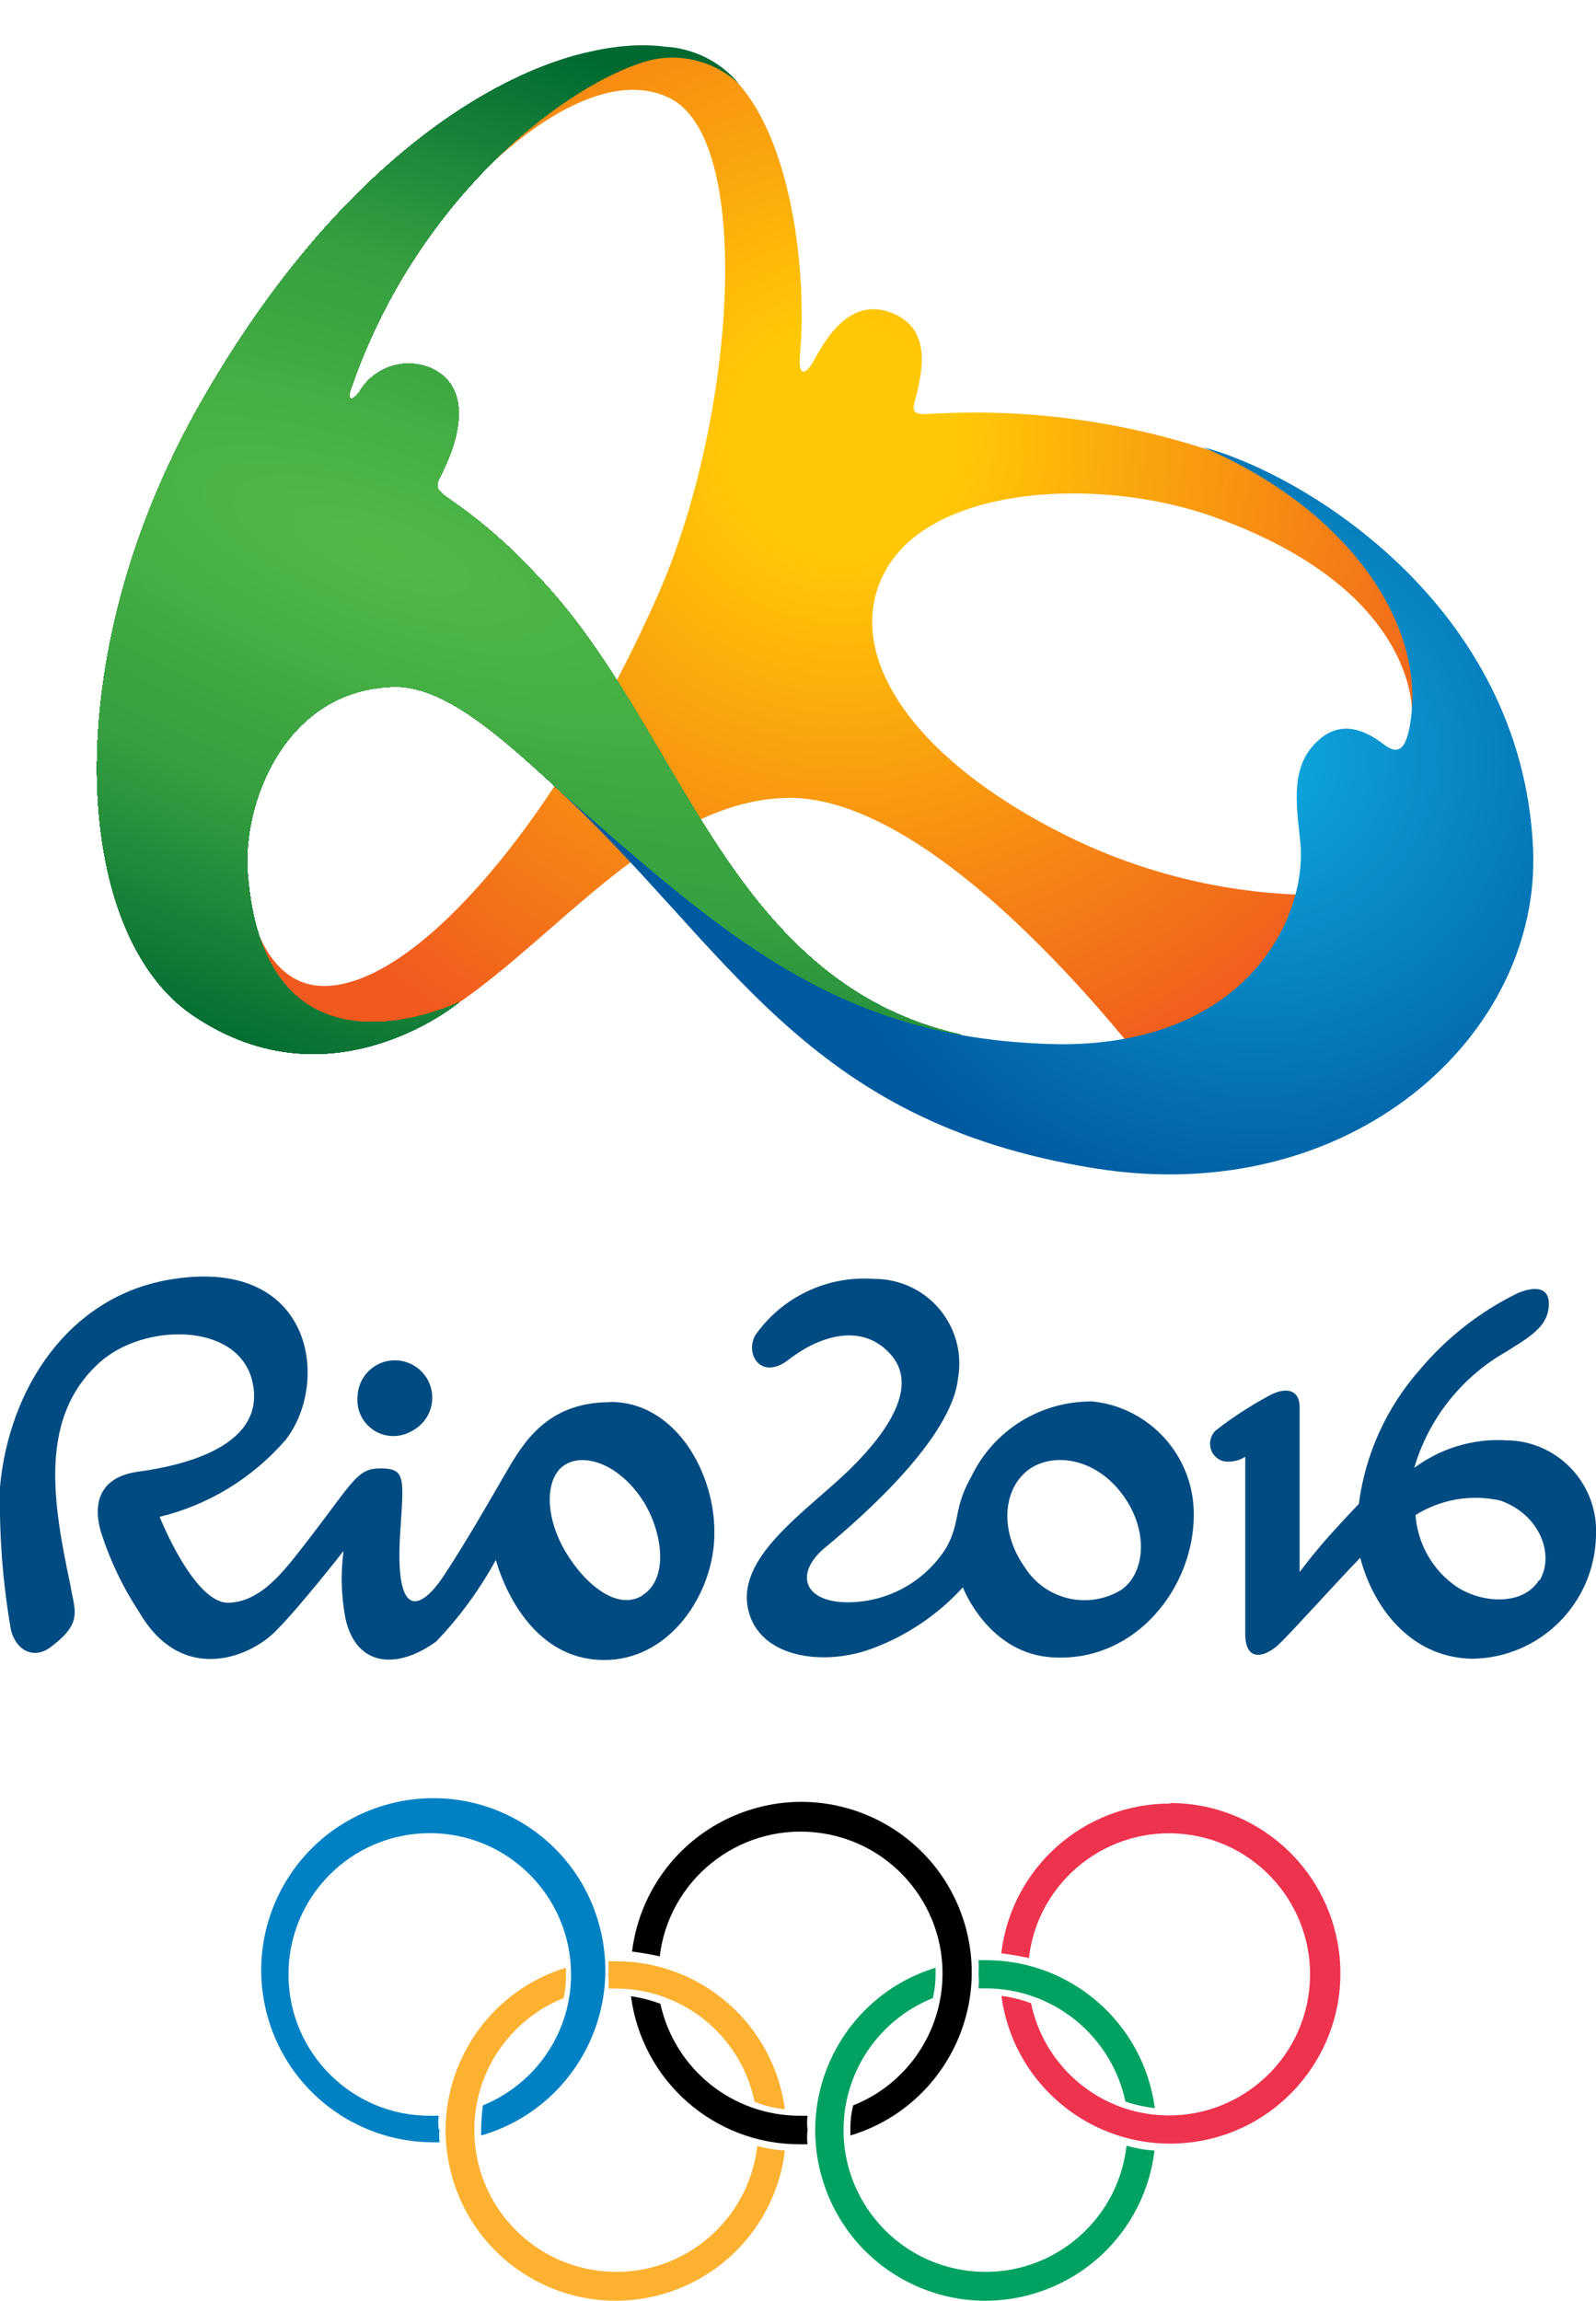
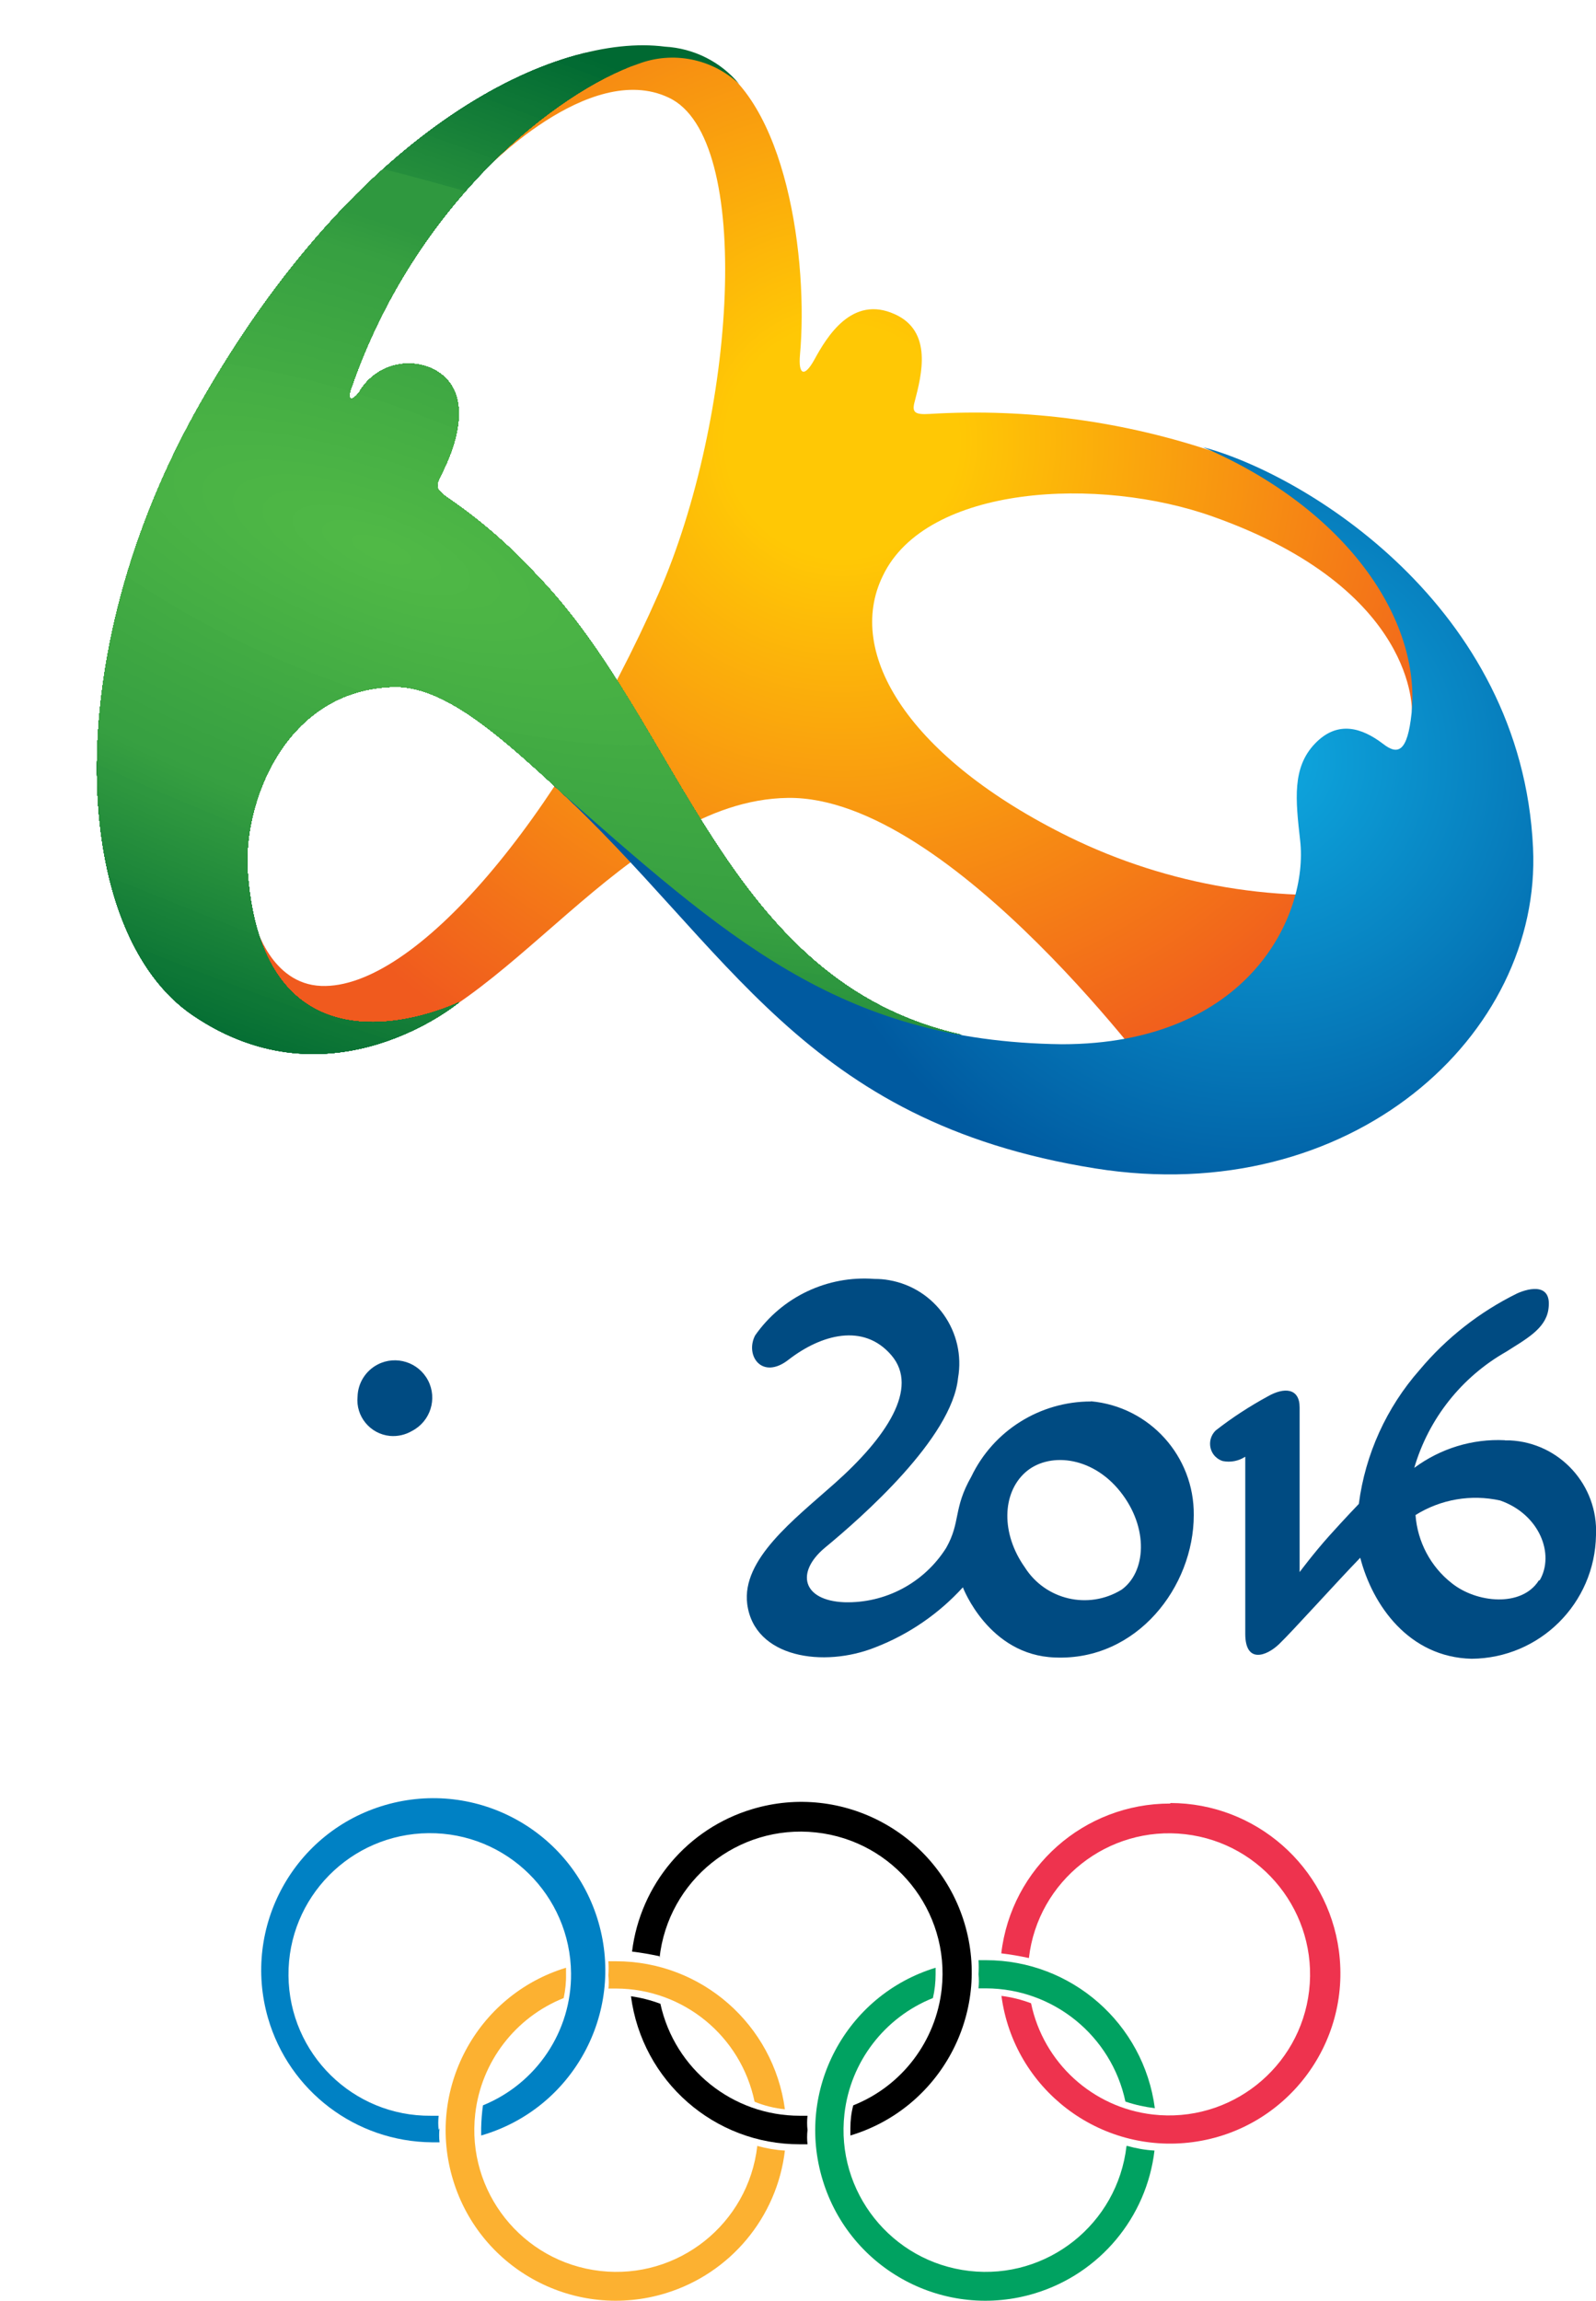
<svg xmlns="http://www.w3.org/2000/svg" id="Layer_1" data-name="Layer 1" viewBox="0 0 88.96 128.23">
  <defs>
    <style>
      .cls-1 {
        fill: #349d40;
      }

      .cls-1, .cls-2, .cls-3, .cls-4, .cls-5, .cls-6, .cls-7, .cls-8, .cls-9, .cls-10, .cls-11, .cls-12, .cls-13, .cls-14, .cls-15, .cls-16, .cls-17, .cls-18, .cls-19, .cls-20, .cls-21, .cls-22, .cls-23, .cls-24, .cls-25, .cls-26, .cls-27, .cls-28, .cls-29, .cls-30, .cls-31, .cls-32, .cls-33, .cls-34, .cls-35, .cls-36, .cls-37, .cls-38, .cls-39, .cls-40, .cls-41, .cls-42, .cls-43, .cls-44, .cls-45, .cls-46, .cls-47, .cls-48, .cls-49, .cls-50, .cls-51, .cls-52, .cls-53, .cls-54, .cls-55, .cls-56, .cls-57, .cls-58, .cls-59, .cls-60, .cls-61, .cls-62, .cls-63, .cls-64, .cls-65, .cls-66, .cls-67, .cls-68, .cls-69, .cls-70, .cls-71, .cls-72, .cls-73, .cls-74, .cls-75, .cls-76, .cls-77, .cls-78, .cls-79, .cls-80, .cls-81, .cls-82, .cls-83, .cls-84, .cls-85, .cls-86, .cls-87, .cls-88 {
        stroke-width: 0px;
      }

      .cls-2 {
        fill: #ee334e;
      }

      .cls-3 {
        fill: #0f7836;
      }

      .cls-4 {
        fill: #319a3f;
      }

      .cls-5 {
        fill: #339c40;
      }

      .cls-6 {
        fill: #188139;
      }

      .cls-7 {
        fill: #1f883a;
      }

      .cls-8 {
        fill: #4bb445;
      }

      .cls-9 {
        fill: #369f41;
      }

      .cls-10 {
        fill: #20893b;
      }

      .cls-11 {
        fill: #107936;
      }

      .cls-12 {
        fill: #248d3c;
      }

      .cls-13 {
        fill: #38a141;
      }

      .cls-14 {
        fill: #329b40;
      }

      .cls-15 {
        fill: #046d33;
      }

      .cls-16 {
        fill: #056e33;
      }

      .cls-17 {
        fill: #178038;
      }

      .cls-18 {
        fill: #49b245;
      }

      .cls-19 {
        fill: #3da642;
      }

      .cls-20 {
        fill: #1d863a;
      }

      .cls-21 {
        fill: #2a933d;
      }

      .cls-22 {
        fill: #1c853a;
      }

      .cls-23 {
        fill: #00a261;
      }

      .cls-24 {
        fill: #026b33;
      }

      .cls-25 {
        fill: #41aa43;
      }

      .cls-26 {
        fill: #006932;
      }

      .cls-28 {
        fill: #50b946;
      }

      .cls-29 {
        fill: #4ab345;
      }

      .cls-30 {
        fill: #0081c4;
      }

      .cls-31 {
        fill: #0e7736;
      }

      .cls-32 {
        fill: #087134;
      }

      .cls-33 {
        fill: #3ca542;
      }

      .cls-34 {
        fill: none;
      }

      .cls-35 {
        fill: #4cb545;
      }

      .cls-36 {
        fill: #127b37;
      }

      .cls-37 {
        fill: #2f983f;
      }

      .cls-38 {
        fill: #4eb746;
      }

      .cls-39 {
        fill: #2c953e;
      }

      .cls-40 {
        fill: #147d38;
      }

      .cls-41 {
        fill: #37a041;
      }

      .cls-42 {
        fill: #30993f;
      }

      .cls-43 {
        fill: #036c33;
      }

      .cls-44 {
        fill: #4fb846;
      }

      .cls-45 {
        fill: #228b3b;
      }

      .cls-46 {
        fill: #0a7335;
      }

      .cls-47 {
        fill: #117a37;
      }

      .cls-48 {
        fill: #4db645;
      }

      .cls-49 {
        fill: #2b943e;
      }

      .cls-50 {
        fill: #42ab43;
      }

      .cls-51 {
        fill: #0b7435;
      }

      .cls-52 {
        fill: #198239;
      }

      .cls-53 {
        fill: #157e38;
      }

      .cls-54 {
        fill: #218a3b;
      }

      .cls-55 {
        fill: #47b044;
      }

      .cls-56 {
        fill: #1e873a;
      }

      .cls-57 {
        fill: #29923d;
      }

      .cls-58 {
        fill: url(#radial-gradient-2);
      }

      .cls-59 {
        fill: #40a943;
      }

      .cls-60 {
        fill: #258e3c;
      }

      .cls-61 {
        fill: #39a241;
      }

      .cls-89 {
        clip-path: url(#clippath);
      }

      .cls-62 {
        fill: url(#radial-gradient);
      }

      .cls-63 {
        fill: #1a8339;
      }

      .cls-64 {
        fill: #45ae44;
      }

      .cls-65 {
        fill: #097235;
      }

      .cls-66 {
        fill: #2d963e;
      }

      .cls-67 {
        fill: #48b144;
      }

      .cls-68 {
        fill: #016a32;
      }

      .cls-69 {
        fill: #fcb131;
      }

      .cls-70 {
        fill: #27903d;
      }

      .cls-71 {
        fill: #167f38;
      }

      .cls-72 {
        fill: #359e40;
      }

      .cls-73 {
        fill: #3aa342;
      }

      .cls-74 {
        fill: #0d7636;
      }

      .cls-75 {
        fill: #3ba442;
      }

      .cls-76 {
        fill: #28913d;
      }

      .cls-77 {
        fill: #0c7535;
      }

      .cls-78 {
        fill: #3fa843;
      }

      .cls-79 {
        fill: #004b82;
      }

      .cls-80 {
        fill: #268f3c;
      }

      .cls-81 {
        fill: #44ad44;
      }

      .cls-82 {
        fill: #46af44;
      }

      .cls-83 {
        fill: #137c37;
      }

      .cls-84 {
        fill: #3ea742;
      }

      .cls-85 {
        fill: #238c3b;
      }

      .cls-86 {
        fill: #077034;
      }

      .cls-87 {
        fill: #2e973f;
      }

      .cls-88 {
        fill: #066f34;
      }
    </style>
    <radialGradient id="radial-gradient" cx="-369" cy="359.38" fx="-369" fy="359.38" r=".74" gradientTransform="translate(21441.63 20850.78) scale(57.98 -57.95)" gradientUnits="userSpaceOnUse">
      <stop offset=".15" stop-color="#ffc805" />
      <stop offset=".9" stop-color="#f05a1e" />
    </radialGradient>
    <clipPath id="clippath">
      <path class="cls-34" d="m53.57,57.67c-13.19-2.97-15.6-17.3-23.66-25.62-1.51-1.64-3.2-3.11-5.05-4.36-.64-.5-.58-.61-.2-1.38.9-1.8,1.67-4.54-.45-5.7-1.51-.77-3.35-.21-4.19,1.26-.38.5-.71.49-.45-.23,3.58-10.39,11.53-16.59,16.01-18.08,1.93-.73,4.11-.29,5.62,1.12-1.03-1.24-2.53-1.99-4.14-2.08-6.03-.78-17.06,4.34-25.91,19.92-8.04,14.14-7.14,29.48-.41,34.06,7.71,5.26,14.85-.72,14.85-.72,0,0-10.87,5.29-11.79-7.25-.28-3.79,2.03-10.17,8.14-10.33,7.01-.17,15.58,16.96,31.64,19.39Z" />
    </clipPath>
    <radialGradient id="radial-gradient-2" cx="-365.91" cy="357.57" fx="-365.91" fy="357.57" r=".65" gradientTransform="translate(14904.03 14538.04) scale(40.54 -40.54)" gradientUnits="userSpaceOnUse">
      <stop offset="0" stop-color="#0faae1" />
      <stop offset="1" stop-color="#005aa0" />
    </radialGradient>
  </defs>
  <path class="cls-62" d="m14.25,51.57s.86,3.27,3.65,3.38c5.19.21,13.26-9.27,18.8-21.85,4.31-9.82,5.35-25.44.57-27.66-4.45-2.11-10.38,4.18-10.38,4.18,0,0,7.57-8.74,12.45-6.38,4.54,2.2,5.72,11.35,5.25,16.54-.1,1.14.26,1.26.81.25.69-1.26,2.09-3.6,4.47-2.52,2.13.95,1.5,3.39,1.12,4.85-.18.63,0,.76.83.71,5.44-.33,10.9.41,16.06,2.18,12.87,4.5,10.82,14.45,10.82,14.45,0,0,.35-6.84-11.07-10.9-6.36-2.28-16-1.78-18.42,3.29-2.13,4.34,1.48,10.17,10.37,14.55,5.57,2.73,11.81,3.77,17.97,3,.09,3.31-1.44,6.45-4.11,8.42-2.36,2.01-5.43,2.98-8.52,2.69,0,0-11.91-16.4-21-16.28s-15.9,12.54-23.29,13.59c-6.08.9-6.38-6.47-6.38-6.47Z" />
  <g class="cls-89">
    <g>
      <rect class="cls-26" x="3.1" y="1.82" width="50.48" height="60.03" />
      <path class="cls-26" d="m10.63,58.66c-2.83-1.09-5.6-2.2-8.33-3.33h.55V1.58h24.79v-.5c1.41.5,2.83,1.02,4.24,1.56,5.67,2.14,11.12,4.44,16.31,6.83,1.26.59,2.52,1.26,3.86,1.82l1.88.92h-.14v49.87h-30.55v1c-1.39-.44-2.79-.91-4.18-1.39-2.8-.95-5.62-1.97-8.45-3.04Z" />
      <path class="cls-68" d="m10.73,58.39c-2.8-1.06-5.56-2.16-8.2-3.29h.38V1.58h24.73v-.24l4.15,1.55c5.61,2.16,11.03,4.4,16.16,6.78,1.26.59,2.52,1.26,3.78,1.8l1.88.92.92.45h-.77v49.21h-30.54v.68c-1.38-.43-2.75-.9-4.14-1.36-2.76-.91-5.55-1.9-8.36-2.98Z" />
      <path class="cls-24" d="m10.83,58.13c-2.79-1.04-5.51-2.14-8.19-3.26h.21V1.58h20.54V.16c2.75.93,5.51,1.92,8.3,2.98,5.56,2.11,10.92,4.37,16.03,6.71,2.52,1.19,5.01,2.39,7.46,3.61h-1.38v48.63h-26.5v1.65c-5.41-1.63-10.9-3.5-16.47-5.61Z" />
-       <path class="cls-43" d="m10.92,57.89c-2.75-1.05-5.45-2.13-8.1-3.23h0V1.58h20.57V.44c2.71.92,5.46,1.9,8.16,2.95,5.56,2.1,10.87,4.33,15.92,6.7,2.52,1.16,5.05,2.36,7.39,3.57h-1.06v48.43h-26.58v1.35c-5.34-1.62-10.81-3.46-16.3-5.56Z" />
      <path class="cls-15" d="m11.03,57.64c-2.72-1.03-5.41-2.12-8.04-3.2l-.97-.42h.85V1.58h20.5v-.86c2.7.93,5.43,1.9,8.19,2.93,5.46,2.07,10.72,4.29,15.73,6.6,2.52,1.16,4.95,2.33,7.32,3.53h-.74v48.31h-26.69v1c-5.29-1.56-10.69-3.39-16.15-5.46Z" />
      <path class="cls-16" d="m11.13,57.38c-2.71-1.03-5.36-2.08-7.96-3.13l-1.89-.87h1.59V1.58h20.49v-.57c2.66.91,5.35,1.87,8.06,2.89,5.4,2.06,10.61,4.25,15.57,6.54,2.52,1.15,4.94,2.32,7.26,3.51h-.43v48.15h-26.7v.73c-5.24-1.58-10.58-3.4-15.98-5.44Z" />
      <path class="cls-88" d="m11.21,57.13c-2.67-1.03-5.3-2.08-7.87-3.15l-1.92-.81h1.44V1.58h20.47v-.31c2.65.91,5.31,1.88,7.99,2.9,5.35,2.03,10.51,4.2,15.38,6.46,2.52,1.13,4.94,2.29,7.24,3.48h-.13v47.95h-26.75v.43c-5.19-1.53-10.48-3.32-15.85-5.35Z" />
      <path class="cls-86" d="m11.37,56.86c-2.65-1-5.25-2.04-7.81-3.12l-1.94-.76h1.26V1.58h20.44c2.62.88,5.25,1.83,7.9,2.84,5.31,2.01,10.43,4.16,15.29,6.41,2.42,1.12,4.81,2.27,7.12,3.43l1.72.88h-1.53v46.95h-26.81v.13c-5.14-1.55-10.38-3.33-15.63-5.35Z" />
      <path class="cls-32" d="m11.36,56.61c-2.62-1-5.21-2.02-7.73-3.08l-1.88-.81h1.06V1.58h16.6V.57l3.88,1.26c2.59.9,5.2,1.85,7.83,2.84,5.25,1.99,10.31,4.12,15.14,6.31,2.41,1.11,4.77,2.25,7.05,3.41l1.7.87h-1.26v46.83h-23.03v.92c-1.26-.35-2.52-.72-3.78-1.11-5.08-1.53-10.28-3.29-15.58-5.29Z" />
      <path class="cls-65" d="m11.5,56.36c-2.62-.99-5.16-2-7.65-3.05l-1.87-.79h.87V1.58h16.58v-.71c1.26.4,2.52.83,3.78,1.26,2.57.84,5.16,1.77,7.76,2.79,5.2,1.98,10.21,4.09,14.99,6.31,2.41,1.09,4.76,2.21,7.03,3.36.57.28,1.12.57,1.68.86h-.86v46.68h-19.47v1.62c-2.46-.65-4.95-1.35-7.47-2.11-5.04-1.56-10.16-3.31-15.38-5.27Z" />
      <path class="cls-46" d="m11.6,56.11c-2.57-.98-5.1-1.99-7.57-3.03l-1.84-.78h.68V1.58h12.82V0c4.98,1.51,10.09,3.24,15.23,5.19,5.14,1.94,10.09,4.05,14.84,6.22,2.37,1.1,4.67,2.21,6.91,3.34l1.67.86h-.53v46.48h-19.59v1.26c-2.43-.64-4.9-1.33-7.39-2.08-4.98-1.48-10.08-3.23-15.23-5.16Z" />
      <path class="cls-51" d="m11.71,55.86c-2.52-.97-5.05-1.97-7.51-3l-1.83-.77h.49V1.62h12.89V.35c4.93,1.49,9.98,3.2,15.14,5.13,5.16,1.94,10,4,14.69,6.16,2.33,1.07,4.62,2.18,6.84,3.31.56.28,1.11.56,1.65.85h-.2v46.29h-19.8v1c-2.4-.63-4.84-1.26-7.31-2.06-4.92-1.53-9.97-3.25-15.06-5.18Z" />
      <path class="cls-77" d="m11.79,55.59c-2.52-.95-5.05-1.94-7.42-2.97l-1.84-.76h.3V1.58h12.97v-.97c4.89,1.48,9.88,3.17,14.93,5.05,5.05,1.88,9.9,4,14.53,6.13,2.32,1.07,4.58,2.16,6.78,3.27,1.1.56,2.18,1.12,3.26,1.69h-1.49v45.34h-19.85v.63c-2.39-.62-4.8-1.3-7.24-2.04-4.89-1.48-9.88-3.17-14.93-5.08Z" />
      <path class="cls-74" d="m11.9,55.34c-2.52-.94-4.98-1.92-7.36-2.93l-1.78-.77h.1V1.58h13v-.67c4.84,1.47,9.77,3.15,14.77,5.05,5.05,1.89,9.81,3.91,14.39,6.03,2.3,1.05,4.53,2.13,6.71,3.23l3.22,1.66h-1.13v45.21h-19.99v.3c-2.36-.62-4.76-1.26-7.17-2.02-4.83-1.46-9.78-3.14-14.77-5.03Z" />
      <path class="cls-31" d="m12,55.09c-2.52-.93-4.91-1.9-7.28-2.9l-1.77-.76-.88-.38h.79V1.58h13.06v-.31c4.78,1.4,9.68,3.05,14.62,4.93s9.7,3.9,14.25,5.97c2.26,1.05,4.48,2.12,6.62,3.22,1.08.54,2.15,1.09,3.19,1.64h-.79v45.07h-13.21v1.65c-9.73-2.2-19.28-5.1-28.6-8.65h0Z" />
-       <path class="cls-3" d="m12.08,54.83c-2.45-.93-4.85-1.89-7.19-2.88l-3.49-1.49h1.46V1.58h13.11c4.74,1.43,9.57,3.07,14.47,4.92,4.9,1.85,9.6,3.81,14.09,5.87,2.28,1.01,4.47,2.06,6.57,3.17l3.15,1.63h-.44v44.93h-13.44v1.26c-9.62-2.17-19.08-5.01-28.3-8.52h0Z" />
      <path class="cls-11" d="m12.19,54.58c-2.42-.92-4.8-1.87-7.13-2.85-1.16-.48-2.31-.98-3.44-1.48h1.26V1.58h9.67v-.77l3.49,1.02c4.68,1.41,9.48,3.04,14.26,4.87,4.78,1.83,9.56,3.8,14,5.92,2.22,1.02,4.39,2.07,6.5,3.14,1.05.53,2.08,1.07,3.12,1.61h-.1v44.71h-13.61v1c-9.53-2.16-18.89-5-28.01-8.5h0Z" />
      <path class="cls-47" d="m12.28,54.33c-2.4-.91-4.74-1.85-7.05-2.81l-3.42-1.47h1.05V1.58h6.31V.2c2.25.59,4.54,1.23,6.86,1.93,4.68,1.41,9.43,3.02,14.26,4.83,4.74,1.87,9.36,3.75,13.75,5.78,2.21,1.02,4.34,2.06,6.44,3.1,1.03.53,2.07,1.06,3.08,1.6.5.27,1.01.53,1.5.81h-1.26v43.84h-13.8v.62c-9.42-2.13-18.68-4.93-27.71-8.38Z" />
      <path class="cls-36" d="m12.37,54.06c-2.36-.9-4.69-1.83-6.97-2.78-1.13-.48-2.27-.96-3.38-1.45h.83V1.58h6.49V.53c2.23.58,4.5,1.22,6.8,1.92,4.58,1.34,9.27,2.97,14,4.77s9.3,3.71,13.65,5.72c2.17,1.01,4.27,2.04,6.31,3.08,1.03.52,2.04,1.05,3.04,1.58l1.5.8h-.9v43.7h-13.96v.28c-9.32-2.11-18.49-4.89-27.42-8.3h0Z" />
      <path class="cls-83" d="m12.47,53.81c-2.35-.84-4.65-1.76-6.9-2.75-1.12-.46-2.23-.94-3.33-1.44h.62V1.58h6.61v-.72c2.21.58,4.45,1.21,6.73,1.89,4.53,1.36,9.17,2.94,13.88,4.72,4.7,1.78,9.21,3.67,13.51,5.66,2.15.98,4.24,2.01,6.31,3.04,1.02.5,2.02,1.03,3.01,1.55l1.48.8h-.53v43.57h-7.97v1.2c-2.06-.37-4.15-.79-6.31-1.26-9.22-2.09-18.28-4.83-27.1-8.22Z" />
      <path class="cls-40" d="m12.63,53.56c-2.36-.88-4.65-1.79-6.88-2.72l-3.31-1.41h.42V1.58h6.74v-.39c2.2.57,4.42,1.26,6.65,1.87,4.49,1.33,9.06,2.89,13.72,4.67,8.75,3.3,17.26,7.22,25.45,11.72h-1.6v42.64h-8.2v.85c-2.03-.37-4.11-.79-6.23-1.26-9.1-2.07-18.04-4.78-26.76-8.11h0Z" />
      <path class="cls-53" d="m12.63,53.31c-2.28-.87-4.54-1.77-6.74-2.7-1.07-.45-2.09-.92-3.23-1.4h.2V1.58h.48V0c9.01,2.04,17.87,4.71,26.5,8.01,8.68,3.26,17.11,7.13,25.23,11.6h-1.26v42.52h-2.52v1.43c-3.78-.53-7.89-1.26-12.07-2.18-9.04-2.06-17.92-4.75-26.58-8.06h0Z" />
      <path class="cls-71" d="m12.77,53.06c-2.27-.84-4.5-1.73-6.67-2.66l-3.23-1.39-1.59-.72h1.59V1.6h.68V.34c8.92,2,17.68,4.64,26.22,7.9,8.56,3.22,16.88,7.04,24.89,11.44h-.85v42.4h-2.89v1.06c-3.78-.52-7.8-1.26-11.94-2.17-8.92-2.02-17.68-4.66-26.22-7.92Z" />
      <path class="cls-17" d="m12.87,52.79c-2.25-.85-4.44-1.73-6.55-2.62-1.07-.45-2.14-.91-3.19-1.38l-1.58-.69h1.31V1.58h.93v-.93c8.8,2,17.45,4.62,25.88,7.85,8.46,3.2,16.68,6.99,24.6,11.35h-.47v42.24h-3.23v.69c-3.78-.52-7.7-1.26-11.8-2.15-8.81-2-17.47-4.62-25.92-7.85h0Z" />
      <path class="cls-6" d="m12.95,52.54c-2.21-.81-4.39-1.7-6.51-2.6-1.07-.44-2.12-.9-3.17-1.36l-1.55-.63h1.14V1.58h1.08v-.58c8.72,1.97,17.28,4.56,25.62,7.75,8.36,3.15,16.48,6.89,24.31,11.19h-.08v42.15h-3.57v.32c-3.71-.5-7.57-1.26-11.66-2.11-8.72-1.97-17.28-4.57-25.63-7.76Z" />
      <path class="cls-52" d="m13.06,52.28c-2.2-.84-4.34-1.68-6.44-2.52l-3.12-1.38-1.54-.68h.91V1.58h1.26v-.24c8.62,1.95,17.09,4.5,25.35,7.66,8.24,3.11,16.25,6.81,23.97,11.07l1.34.74h-1.03v41.28l1.45.56c-1.73-.15-3.52-.35-5.35-.61-3.67-.5-7.57-1.26-11.53-2.09-8.59-1.95-17.03-4.51-25.26-7.66h0Z" />
      <path class="cls-63" d="m13.16,52.03c-2.17-.84-4.27-1.68-6.31-2.52-1.03-.43-2.07-.87-3.08-1.26l-1.53-.67h.68V1.58l-1.51-.52c.97.19,1.96.4,2.94.62,8.51,1.93,16.88,4.46,25.03,7.57,8.16,3.08,16.1,6.73,23.74,10.94l1.26.73h-.64v41.17l1.05.18c-1.7-.15-3.47-.35-5.29-.59-3.62-.5-7.44-1.19-11.35-2.07-8.5-1.93-16.85-4.46-24.99-7.57h0Z" />
      <path class="cls-22" d="m13.24,51.73c-2.13-.84-4.23-1.68-6.3-2.52-1.03-.43-2.04-.87-3.05-1.26l-1.48-.65h.45V1.58l-1.26-.16c.96.19,1.93.39,2.9.62,8.43,1.89,16.71,4.39,24.78,7.48,8.07,3.03,15.91,6.64,23.47,10.8.88.48,1.74.97,2.59,1.46h-1.53v40.11h.66c-1.69-.14-3.44-.34-5.24-.59-3.58-.48-7.34-1.16-11.25-2.03-8.41-1.92-16.67-4.44-24.73-7.53h0Z" />
      <path class="cls-20" d="m13.35,51.53c-2.12-.84-4.19-1.68-6.22-2.52-1.01-.43-2.02-.86-3-1.26l-1.49-.66h.23V1.77h-.97l2.86.61c8.31,1.88,16.47,4.35,24.43,7.39,7.97,3,15.72,6.57,23.19,10.67l2.52,1.44h-1.11v39.64h.25c-1.68-.15-3.39-.35-5.16-.59-3.54-.48-7.27-1.16-11.13-2.02-8.3-1.88-16.45-4.35-24.4-7.38h0Z" />
      <path class="cls-56" d="m13.43,51.26c-4.16-1.58-8.19-3.27-12.01-5.05h1.44V2.06h-.73l2.83.66c8.21,1.86,16.27,4.3,24.14,7.31,7.87,2.96,15.53,6.48,22.9,10.53l2.52,1.44h-.71v39.25h1.08l-1.26-.1c-1.65-.15-3.36-.34-5.05-.58-3.49-.48-7.18-1.15-10.99-1.99-8.22-1.86-16.29-4.3-24.16-7.31h0Z" />
      <path class="cls-7" d="m13.54,51.01c-4.11-1.56-8.08-3.23-11.87-4.97h1.2V2.52h-.51l2.8.53c8.12,1.83,16.1,4.25,23.88,7.22,7.76,2.93,15.31,6.41,22.58,10.41.85.47,1.68.95,2.52,1.41h-.29v38.77h.67l-1.26-.1c-1.64-.15-3.32-.34-5.05-.57-3.44-.48-7.08-1.14-10.85-1.97-8.1-1.84-16.06-4.25-23.82-7.22h0Z" />
      <path class="cls-10" d="m13.64,50.76c-4.08-1.55-7.98-3.19-11.72-4.92h.95V2.81h-.26c.91.19,1.83.38,2.76.59,8.01,1.81,15.88,4.19,23.55,7.12,7.68,2.9,15.14,6.34,22.33,10.28l2.46,1.4,1.26.69h-1.09v37.66h1.43c-.77,0-1.56-.1-2.37-.18-1.62-.14-3.27-.33-5.05-.57-3.41-.47-6.99-1.11-10.71-1.94-8-1.81-15.87-4.19-23.53-7.12h0Z" />
      <path class="cls-54" d="m13.72,50.47c-4.01-1.53-7.89-3.15-11.57-4.86h.71V3.17h0l2.7.62c7.9,1.78,15.67,4.12,23.24,6.99,7.58,2.86,14.95,6.25,22.05,10.16l2.42,1.38,1.19.69h-.66v37.18h1c-.77,0-1.55-.1-2.35-.18-1.59-.14-3.23-.33-4.91-.56-3.37-.45-6.91-1.1-10.59-1.92-7.9-1.81-15.67-4.17-23.24-7.06h0Z" />
      <path class="cls-45" d="m13.89,50.25c-3.96-1.51-7.78-3.12-11.35-4.79h.45V3.26h-1.25l1.26.27,2.7.57c7.82,1.76,15.51,4.09,23,6.95,7.49,2.82,14.77,6.16,21.78,10.02,1.63.9,3.19,1.8,4.71,2.73h-1.38v36.02h.57c-.76,0-1.53-.1-2.32-.18-1.56-.14-3.18-.31-4.85-.54-3.32-.45-6.81-1.08-10.45-1.89-7.78-1.77-15.42-4.09-22.87-6.94Z" />
      <path class="cls-85" d="m13.89,49.99c-3.91-1.48-7.68-3.07-11.28-4.72h.21V3.62h-.83l1.26.25,2.66.57c7.72,1.76,15.31,4.06,22.7,6.91,7.38,2.78,14.54,6.09,21.45,9.9,1.6.88,3.15,1.78,4.64,2.69h-.93v35.49h.14c-.74,0-1.51-.1-2.28-.18-1.55-.13-3.15-.31-4.79-.53-3.28-.45-6.72-1.07-10.31-1.88-7.7-1.74-15.26-4.03-22.64-6.85Z" />
      <path class="cls-12" d="m14.01,49.74c-3.86-1.47-7.57-3.02-11.13-4.67l-1.26-.61h1.26V3.97h-.64l1.26.25,2.62.55c7.61,1.72,15.09,3.98,22.38,6.77,7.29,2.75,14.38,6.01,21.21,9.77,1.58.84,3.11,1.72,4.58,2.65h-.49v35.15h.81l-1.1-.06-2.26-.16c-1.53-.14-3.1-.31-4.72-.54-3.24-.44-6.65-1.06-10.17-1.84-7.6-1.72-15.07-3.98-22.36-6.76Z" />
      <path class="cls-60" d="m14.12,49.48c-3.78-1.45-7.48-2.99-10.98-4.6l-1.26-.61h1.02V4.09h-1.63c1.68.3,3.39.66,5.14,1.04,7.48,1.7,14.83,3.93,22,6.67,7.2,2.71,14.2,5.94,20.93,9.65,1.55.86,3.07,1.73,4.52,2.62h0v34.7h1.44c-11.34-.38-25.94-3.51-41.18-9.29Z" />
      <path class="cls-80" d="m14.22,49.21c-3.79-1.43-7.39-2.95-10.84-4.54l-1.26-.61h.77V4.45h-1.38c1.65.29,3.34.63,5.05,1.02,7.4,1.67,14.67,3.87,21.76,6.57,7.1,2.68,13.99,5.85,20.64,9.5,1.54.86,3.03,1.72,4.45,2.6l1.07.64h-.68v33.6h.97c-11.13-.35-25.52-3.46-40.56-9.19Z" />
      <path class="cls-70" d="m14.31,48.98c-3.7-1.41-7.28-2.92-10.67-4.48l-1.26-.59h.5V4.79h-1.09c1.63.3,3.29.63,5.05,1.01,7.3,1.66,14.46,3.83,21.45,6.5,6.98,2.64,13.77,5.77,20.31,9.37,1.51.84,2.98,1.7,4.39,2.52l2.08,1.26h-1.27v32.58h.52c-10.96-.39-25.17-3.43-40.01-9.06Z" />
      <path class="cls-76" d="m14.41,48.73c-3.66-1.39-7.18-2.88-10.53-4.43-.83-.38-1.66-.77-2.52-1.17h1.51V5.17h-.81c1.61.29,3.25.62,4.92.98,7.19,1.65,14.26,3.81,21.15,6.46,6.9,2.6,13.61,5.68,20.07,9.24,1.5.83,2.95,1.66,4.35,2.52.69.42,1.38.84,2.04,1.26h-.78v32h0c-10.78-.37-24.78-3.39-39.4-8.91Z" />
      <path class="cls-57" d="m14.51,48.46c-3.61-1.36-7.08-2.83-10.38-4.3-.83-.43-1.59-.82-2.46-1.26h1.2V5.53h-.54c1.59.29,3.2.62,4.86.98,7.09,1.6,14.06,3.71,20.86,6.31,6.8,2.57,13.41,5.61,19.78,9.11,1.48.82,2.92,1.65,4.29,2.52.68.42,1.36.83,2.02,1.26h-.31v31.58h-.4c-10.68-.4-24.48-3.36-38.9-8.83Z" />
      <path class="cls-21" d="m14.6,48.21c-3.55-1.35-7.02-2.79-10.23-4.29l-2.42-1.14h.92V5.88h-.26c1.55.29,3.15.61,4.78.97,6.99,1.58,13.86,3.66,20.55,6.22,6.71,2.53,13.23,5.53,19.51,8.98,1.46.81,2.86,1.63,4.23,2.45l1.99,1.26.96.63h-.81v30.51h-.86c-10.52-.38-24.14-3.29-38.36-8.69Z" />
      <path class="cls-49" d="m14.7,47.95c-3.51-1.26-6.88-2.75-10.09-4.23l-2.37-1.12h.63V6.01h-1.15l1.15.3c1.54.28,3.12.59,4.71.95,6.89,1.54,13.66,3.57,20.26,6.07,6.61,2.49,13.04,5.44,19.23,8.84,2.88,1.59,5.55,3.22,8.01,4.86h-1.27v29.51h-1.32c-10.36-.38-23.78-3.26-37.79-8.58Z" />
      <path class="cls-39" d="m14.8,47.7c-3.46-1.26-6.77-2.71-9.94-4.17l-2.32-1.1h.35V6.41h-.88l1.14.19c1.51.28,3.05.59,4.63.95,6.8,1.53,13.48,3.55,20,6.03,6.51,2.46,12.83,5.37,18.92,8.73,2.83,1.56,5.46,3.16,7.9,4.79h-.77v29.02h-1.78c-10.23-.35-23.44-3.13-37.24-8.42Z" />
      <path class="cls-66" d="m14.88,47.45c-3.39-1.3-6.67-2.67-9.83-4.11-.78-.35-1.55-.72-2.31-1.08h.08V6.76h-.53l1.11.2c1.49.26,3.02.58,4.57.92,6.69,1.53,13.26,3.53,19.67,5.99,6.42,2.41,12.65,5.28,18.66,8.58,2.67,1.43,5.26,3,7.77,4.69h-.26v28.59h-2.25c-10.06-.35-23.08-3.14-36.68-8.29Z" />
      <path class="cls-87" d="m14.99,47.19c-3.34-1.26-6.57-2.62-9.64-4.04l-2.28-1.07-1.11-.54h.91V6.95h-1.36l2.18.37c1.46.26,2.97.57,4.49.91,6.59,1.49,13.06,3.45,19.37,5.87,6.32,2.38,12.46,5.2,18.38,8.45,2.74,1.53,5.3,3.08,7.66,4.66.59.39,1.16.78,1.73,1.19h-1.5v26.98h-2.7c-9.9-.34-22.73-3.09-36.12-8.18Z" />
-       <path class="cls-37" d="m15.15,46.93c-3.31-1.26-6.47-2.59-9.5-3.97l-2.25-1.06-1.1-.54h.62V7.32h-1.12c.71.11,1.43.23,2.15.37,1.45.25,2.93.55,4.43.9,6.49,1.46,12.86,3.39,19.08,5.76,6.22,2.36,12.27,5.15,18.09,8.37,2.7,1.5,5.22,3.03,7.57,4.58l1.69,1.16h-.97v26.53h-3.15c-9.79-.34-22.41-3.04-35.53-8.05Z" />
+       <path class="cls-37" d="m15.15,46.93l-2.25-1.06-1.1-.54h.62V7.32h-1.12c.71.11,1.43.23,2.15.37,1.45.25,2.93.55,4.43.9,6.49,1.46,12.86,3.39,19.08,5.76,6.22,2.36,12.27,5.15,18.09,8.37,2.7,1.5,5.22,3.03,7.57,4.58l1.69,1.16h-.97v26.53h-3.15c-9.79-.34-22.41-3.04-35.53-8.05Z" />
      <path class="cls-42" d="m15.15,46.68c-3.24-1.26-6.31-2.52-9.35-3.92-1.49-.68-2.94-1.39-4.35-2.09h1.39V7.67h-.76l2.11.37c1.42.26,2.89.55,4.36.88,6.38,1.45,12.66,3.34,18.77,5.68,6.12,2.31,12.08,5.05,17.82,8.2,2.65,1.48,5.14,2.98,7.42,4.5l1.68,1.15h-.45v26.08h1.48l-1.63.08h-3.47c-9.58-.35-22-3-35.01-7.92Z" />
      <path class="cls-4" d="m15.28,46.43c-3.19-1.26-6.31-2.52-9.2-3.86-1.46-.67-2.9-1.36-4.29-2.07h1.07V8.04h-.45l2.08.35c1.4.26,2.84.55,4.29.87,6.28,1.42,12.45,3.29,18.47,5.59,6.03,2.27,11.89,4.97,17.54,8.07,2.61,1.45,5.05,2.94,7.31,4.44,1.12.74,2.2,1.5,3.22,2.26h-1.5v24.53h.93l-1.6.1h-3.41c-9.45-.36-21.69-2.98-34.45-7.82Z" />
      <path class="cls-14" d="m15.38,46.18c-3.14-1.26-6.17-2.52-9.06-3.78-1.44-.68-2.84-1.36-4.21-2.02h.76V8.4h-.15l2.04.35c1.39.25,2.79.53,4.23.86,6.18,1.41,12.26,3.25,18.18,5.53,5.93,2.23,11.7,4.88,17.25,7.94,2.52,1.43,4.97,2.89,7.18,4.36,1.11.73,2.17,1.48,3.17,2.22h-.95v24.11h.45l-1.58.06h-3.34c-9.38-.31-21.41-2.9-33.97-7.66Z" />
      <path class="cls-5" d="m15.47,45.93c-3.09-1.17-6.07-2.43-8.83-3.78-1.49-.61-2.84-1.27-4.21-1.96h.44V8.64h-.83l.98.19,2.04.28c1.35.25,2.74.53,4.15.84,6.08,1.38,12.05,3.19,17.88,5.41,5.84,2.19,11.51,4.8,16.97,7.81,2.52,1.4,4.9,2.84,7.06,4.29,1.08.72,2.12,1.45,3.12,2.18h-.4v23.62h1.26c-2.1.21-4.2.27-6.31.18-9.13-.3-20.96-2.84-33.32-7.52Z" />
      <path class="cls-1" d="m15.57,45.66c-3.04-1.15-5.97-2.38-8.76-3.67-1.39-.64-2.75-1.26-4.07-1.97h.13V8.83h-1.48c2.52.35,5.22.83,8,1.45,5.98,1.35,11.85,3.13,17.58,5.32,5.74,2.16,11.32,4.73,16.69,7.68,2.52,1.38,4.81,2.79,6.95,4.21,1.06.72,2.08,1.44,3.05,2.16.49.35.96.71,1.41,1.07h-1.26v22.16h.77c-2.07.2-4.15.26-6.22.18-9-.3-20.59-2.79-32.79-7.41Z" />
      <path class="cls-72" d="m15.67,45.42c-2.99-1.14-5.87-2.35-8.6-3.61-1.34-.64-2.67-1.29-4.01-1.94l-.97-.5h.78V9.22h-1.14c2.52.34,5.14.81,7.86,1.43,5.88,1.32,11.66,3.07,17.29,5.22,5.64,2.14,11.12,4.67,16.4,7.57,2.44,1.36,4.73,2.75,6.83,4.15,1.05.71,2.06,1.41,3.01,2.12l1.39,1.06h-.69v21.74h.2c-2.03.2-4.08.26-6.12.18-8.84-.29-20.28-2.75-32.22-7.27Z" />
      <path class="cls-9" d="m15.76,45.16c-2.93-1.11-5.77-2.26-8.45-3.52-1.35-.62-2.66-1.26-3.94-1.9l-1.89-.97h1.39V9.59h-.81c2.46.34,5.05.81,7.73,1.4,5.77,1.31,11.45,3.03,16.98,5.14,11.74,4.45,21.75,10.09,28.45,15.66h-1.41v20.19h.96c-.43.08-.87.13-1.26.18-2,.2-4,.26-6.01.18-8.76-.3-20-2.71-31.75-7.17Z" />
      <path class="cls-41" d="m15.86,44.9c-2.89-1.1-5.66-2.27-8.31-3.48-1.26-.62-2.61-1.26-3.86-1.88-.63-.31-1.26-.63-1.86-.96h1.04V9.95h-.47c2.42.33,4.96.8,7.57,1.38,5.67,1.29,11.25,2.97,16.68,5.05,11.54,4.38,21.37,9.94,27.96,15.39h-.82v19.61h1.62c-.81.15-1.65.29-2.52.38-1.96.2-3.93.26-5.89.18-8.55-.29-19.6-2.65-31.13-7.03Z" />
      <path class="cls-41" d="m15.96,44.65c-2.84-1.08-5.56-2.22-8.16-3.43-1.26-.59-2.52-1.26-3.79-1.83l-1.83-.95h.69V10.32h-.13c2.31.33,4.83.78,7.44,1.36,5.58,1.26,11.06,2.91,16.4,4.96,11.35,4.29,20.98,9.75,27.45,15.14h-.23v19.22h1c-.83.17-1.68.3-2.52.38-1.93.19-3.86.25-5.8.18-8.36-.29-19.22-2.61-30.54-6.9Z" />
      <path class="cls-13" d="m16.16,44.08c-5.12-1.93-10.1-4.23-14.89-6.88h1.59V10.93h-1.07l1.69.21c2.27.32,4.67.74,7.15,1.26,5.35,1.21,10.61,2.8,15.74,4.76,10.88,4.13,20.19,9.36,26.36,14.5.77.64,1.5,1.26,2.18,1.93h-1.1v16.35h.74l-1.08.25c-.76.15-1.55.26-2.4.35-1.85.19-3.71.25-5.56.16-8.05-.24-18.47-2.5-29.35-6.62Z" />
      <path class="cls-61" d="m16.41,43.53c-4.93-1.86-9.72-4.06-14.35-6.59h.79V11.71h-.26l1.62.2c2.18.3,4.48.72,6.86,1.26,5.15,1.16,10.21,2.68,15.14,4.56,10.42,3.96,19.32,8.98,25.23,13.88,1.37,1.15,2.65,2.4,3.85,3.72h-1.49v13.52h.33c-3.13.88-6.39,1.23-9.64,1.02-7.71-.25-17.7-2.4-28.09-6.35Z" />
      <path class="cls-73" d="m16.59,42.96c-4.71-1.77-9.28-3.88-13.69-6.31l-1.5-.84h1.46V12.42h-.96c1,.09,2.01.2,3.05.35,2.09.28,4.29.68,6.56,1.19,4.91,1.11,9.73,2.57,14.43,4.37,9.97,3.79,18.47,8.58,24.16,13.3,1.32,1.08,2.57,2.24,3.72,3.5h0v12.27h.54c-.53.27-1.08.49-1.64.67-3,.85-6.12,1.18-9.22.98-7.39-.25-16.99-2.3-26.91-6.08Z" />
      <path class="cls-75" d="m16.8,42.41c-4.48-1.69-8.82-3.7-13.01-6.02l-1.49-.81h.55V13.25h-.08c.95.09,1.92.19,2.92.33,1.99.28,4.09.66,6.31,1.14,4.67,1.08,9.25,2.49,13.72,4.21,8.3,2.97,16.09,7.22,23.06,12.62,2.34,1.83,4.36,4.04,5.97,6.54h-.95v7.72h.31c-.85.64-1.81,1.13-2.84,1.44-2.87.81-5.86,1.13-8.83.95-8.8-.57-17.46-2.52-25.65-5.78h0Z" />
      <path class="cls-33" d="m17.02,41.85c-4.28-1.62-8.43-3.53-12.44-5.73-.93-.52-1.83-1.03-2.7-1.56h.98V13.98h-.52c.42-.02.85.02,1.26.1.9.08,1.82.18,2.78.3,1.89.27,3.89.63,5.96,1.09,4.46,1.01,8.85,2.34,13.12,3.97,7.93,2.84,15.37,6.92,22.02,12.1,5.17,4.28,7.78,8.47,6.61,11.56-2.35,6.19-18.95,5.63-37.07-1.24Z" />
      <path class="cls-19" d="m17.24,41.28c-4.07-1.52-8.02-3.34-11.83-5.44-.88-.49-1.74-.99-2.52-1.49h0V14.75h-.82c7.97.52,15.82,2.29,23.24,5.25,17.22,6.5,29.37,16.59,27.14,22.47s-18,5.35-35.21-1.19Z" />
      <path class="cls-84" d="m17.43,40.73c-3.85-1.45-7.59-3.18-11.19-5.16-1.66-.92-3.23-1.87-4.67-2.83h1.26V15.57h.23c7.55.5,14.97,2.18,22,4.97,16.34,6.21,27.85,15.73,25.74,21.31-2.11,5.58-17.05,5.06-33.37-1.12Z" />
      <path class="cls-78" d="m17.67,40.16c-3.64-1.36-7.19-2.97-10.6-4.83-1.58-.88-3.05-1.78-4.4-2.69h.19v-16.24h1.24c7.13.46,14.14,2.04,20.78,4.69,15.41,5.87,26.28,14.88,24.34,20.12s-16.16,4.79-31.54-1.06Z" />
      <path class="cls-59" d="m17.86,39.6c-3.42-1.29-6.75-2.82-9.96-4.58-1.48-.82-2.85-1.67-4.11-2.52-.64-.43-1.26-.84-1.83-1.26h.92v-13.88h-1.49c1.22-.12,2.44-.16,3.66-.1,6.71.43,13.31,1.92,19.56,4.41,14.51,5.5,24.74,13.98,22.86,18.93-1.88,4.94-15.12,4.51-29.61-1Z" />
      <path class="cls-25" d="m18.08,39.11c-5.94-2.16-11.5-5.24-16.48-9.13h1.26v-11.78h-.23c1.16-.11,2.32-.14,3.48-.1,6.29.41,12.48,1.81,18.33,4.15,13.6,5.15,23.19,13.1,21.45,17.74-1.74,4.64-14.22,4.18-27.82-.87Z" />
      <path class="cls-50" d="m18.29,38.48c-5.54-2-10.73-4.85-15.38-8.45-.45-.38-.87-.76-1.26-1.12h1.26v-9.35h-1.64c1.9-.54,3.88-.75,5.85-.63,5.87.38,11.65,1.68,17.11,3.87,12.69,4.82,21.65,12.23,20.01,16.55s-13.26,3.95-25.95-.87Z" />
      <path class="cls-81" d="m18.51,37.93c-5.14-1.85-9.96-4.51-14.28-7.86-.78-.64-1.52-1.33-2.2-2.07h.83v-7.64h-.18c1.77-.5,3.61-.7,5.45-.58,5.44.35,10.79,1.56,15.85,3.58,11.77,4.48,20.09,11.35,18.57,15.38-1.51,4.03-12.26,3.66-24.05-.81Z" />
      <path class="cls-64" d="m18.72,37.36c-4.75-1.71-9.19-4.15-13.18-7.24-1.34-1.06-2.5-2.34-3.41-3.78h.73v-3.17h-1.26c1.4-3.71,11.35-3.37,22.24.76,10.89,4.13,18.55,10.47,17.13,14.19-1.41,3.72-11.38,3.37-22.26-.76Z" />
      <path class="cls-82" d="m18.94,36.8c-9.97-3.78-17-9.6-15.71-13.01s10.42-3.1,20.39.68c9.97,3.78,17,9.59,15.7,13.01s-10.41,3.1-20.38-.68Z" />
      <ellipse class="cls-55" cx="21.27" cy="30.64" rx="5.99" ry="17.55" transform="translate(-14.92 39.65) rotate(-69.22)" />
      <path class="cls-67" d="m19.35,35.68c-8.15-3.09-13.88-7.86-12.86-10.65s8.53-2.52,16.68.57c8.15,3.09,13.88,7.86,12.86,10.65-1.02,2.79-8.52,2.52-16.68-.57Z" />
      <path class="cls-18" d="m19.57,35.13c-7.25-2.75-12.36-6.99-11.43-9.46s7.57-2.26,14.83.49c7.25,2.75,12.38,6.99,11.43,9.46s-7.57,2.23-14.83-.5Z" />
      <ellipse class="cls-29" cx="21.27" cy="30.64" rx="4.19" ry="12.29" transform="translate(-14.92 39.65) rotate(-69.22)" />
      <path class="cls-8" d="m19.99,34.07c-5.44-2.13-9.29-5.3-8.63-7.15s5.69-1.69,11.13.37,9.27,5.25,8.57,7.1-5.63,1.69-11.07-.31Z" />
      <ellipse class="cls-35" cx="21.27" cy="30.64" rx="2.99" ry="8.78" transform="translate(-14.93 39.65) rotate(-69.22)" />
      <path class="cls-48" d="m20.41,32.88c-3.62-1.38-6.18-3.5-5.72-4.73s3.78-1.12,7.42.25,6.18,3.5,5.72,4.73-3.79,1.12-7.42-.25Z" />
      <path class="cls-38" d="m20.63,32.33c-2.71-1.03-4.63-2.62-4.29-3.55s2.85-.84,5.56.18c2.71,1.02,4.6,2.59,4.29,3.56s-2.84.84-5.56-.19Z" />
      <path class="cls-44" d="m20.84,31.76c-1.82-.68-3.09-1.74-2.85-2.36s1.89-.57,3.7.13,3.09,1.74,2.86,2.36-1.83.57-3.71-.13Z" />
      <path class="cls-28" d="m21.05,31.2c-.91-.34-1.55-.87-1.43-1.19s.95-.28,1.84.06,1.55.87,1.44,1.19-.95.28-1.85-.06Z" />
    </g>
  </g>
  <path class="cls-58" d="m30.91,43.82c9.79,9.01,13.8,18.69,30.13,21.3,14.27,2.28,24.91-7.43,24.41-17.87-.63-13.51-12.77-20.84-18.4-22.33,8,3.44,12.16,9.59,11.63,14.83-.23,2.17-.76,2.36-1.6,1.7-1.16-.88-2.52-1.33-3.79,0s-1.08,3.1-.82,5.4c.47,4.13-2.85,11.35-13.29,11.35-12.43-.16-18.73-5.98-28.29-14.38Z" />
  <g>
    <path class="cls-79" d="m22.97,79.75c1.02-.53,1.42-1.79.89-2.81s-1.79-1.42-2.81-.89c-.67.35-1.1,1.03-1.12,1.79-.11,1.1.7,2.08,1.8,2.19.43.04.87-.06,1.24-.28Z" />
-     <path class="cls-79" d="m34,78.15c-3.51,0-4.84,2.27-5.82,3.96s-2.18,3.79-3.42,5.68-2.79,2.7-2.45-2.42c.19-2.98.33-3.53-1.11-3.53-1.26,0-1.48.67-3.87,3.79-1.33,1.7-2.62,3.61-4.56,3.7s-3.87-4.79-3.87-4.79c2.73-.66,5.19-2.17,7.03-4.3,2.52-3.26,1.49-10.32-6.54-8.91C3.8,72.31.5,77.4,0,82.87c-.05,2.67.15,5.34.61,7.97.26,1.1,1.26,1.73,2.28.91,1.76-1.34,1.26-1.99,1.02-3.47-.95-4.5-1.78-9.27,1.65-12.35,2.41-2.17,7.57-2.27,8.47.92,1.01,3.78-3.95,4.85-6.31,5.17s-2.52,1.99-2.07,3.44c.5,1.54,1.2,3.01,2.09,4.36,2.41,4.18,6.31,2.52,7.71,1,1.26-1.26,3.7-4.38,3.7-4.38-.17,1.26-.13,2.54.11,3.79.63,2.74,2.95,2.79,5.05,1.26,1.31-1.36,2.42-2.89,3.33-4.55,0,0,1.39,5.58,6.04,5.58,3.52,0,5.84-3.37,6.11-6.43.33-3.66-2.03-8-5.8-7.95Zm1.82,10.77c-1.58.98-3.55-1-4.47-2.74-1.07-2.04-.88-4.04.26-4.61s2.98.13,4.24,2.09c1.02,1.6,1.5,4.28-.04,5.25Z" />
    <path class="cls-79" d="m60.81,78.11c-2.84,0-5.44,1.62-6.67,4.19-1.02,1.79-.58,2.52-1.4,3.97-1.23,1.95-3.39,3.1-5.69,3.03-2.31-.1-2.72-1.65-1.08-3.03,2.11-1.74,7.09-6.13,7.43-9.46.45-2.57-1.27-5.01-3.84-5.46-.27-.05-.54-.07-.82-.07-2.62-.2-5.15,1-6.65,3.15-.58,1.12.39,2.52,1.88,1.34,1.79-1.38,4.16-2.06,5.72-.23s-.29,4.58-3.17,7.14c-2.26,2.01-5.19,4.23-4.87,6.72.39,3,4.26,3.57,7.15,2.41,1.86-.72,3.53-1.87,4.87-3.34,0,0,1.43,3.79,5.14,3.91,4.56.19,7.73-3.94,7.73-7.94.03-3.28-2.46-6.04-5.73-6.34Zm1.69,10.5c-1.84,1.12-4.23.56-5.38-1.26-1.33-1.88-1.26-4.1,0-5.26s3.71-.98,5.32,1.04,1.45,4.51.05,5.49h0Z" />
    <path class="cls-79" d="m83.88,80.27c-1.81-.09-3.59.46-5.05,1.54.8-2.74,2.64-5.06,5.12-6.47,1.08-.69,2.17-1.26,2.35-2.32.25-1.51-1.01-1.26-1.74-.93-2.09,1.03-3.94,2.48-5.43,4.26-1.85,2.1-3.03,4.7-3.39,7.47,0,0-.78.81-1.65,1.78s-1.65,2.02-1.65,2.02v-9.18c0-1.08-.86-1.14-1.78-.61-1.01.55-1.98,1.18-2.89,1.89-.41.39-.43,1.03-.05,1.44.12.12.26.22.43.27.44.09.89,0,1.26-.24v9.87c0,1.67,1.17,1.26,1.89.57s3.22-3.47,4.52-4.81c.68,2.64,2.71,5.55,6.21,5.63,3.8-.03,6.87-3.09,6.93-6.89.13-2.78-2.02-5.15-4.8-5.28-.09,0-.18,0-.27,0h0Zm1.89,7.82c-.95,1.5-3.47,1.26-4.86.14-1.17-.92-1.9-2.3-2.01-3.79,1.41-.88,3.1-1.17,4.72-.81,2.2.77,3.05,3,2.2,4.45h-.05Z" />
  </g>
  <g>
    <path class="cls-69" d="m42.21,119.61c-.5,4.34-4.42,7.46-8.76,6.96-4.34-.5-7.46-4.42-6.96-8.76.33-2.89,2.23-5.37,4.93-6.45.09-.44.14-.88.13-1.32v-.37c-5.01,1.53-7.83,6.84-6.29,11.85,1.53,5.01,6.84,7.83,11.85,6.29,3.59-1.1,6.2-4.22,6.64-7.95-.52-.03-1.04-.12-1.54-.26" />
    <path class="cls-69" d="m33.91,110.83h.43c3.74.01,6.96,2.64,7.72,6.31.54.22,1.11.36,1.69.42-.63-4.72-4.65-8.25-9.41-8.25h-.43c.02.26.02.53,0,.79.03.26.03.53,0,.79" />
    <path class="cls-30" d="m24.45,118.71c-.03-.26-.03-.53,0-.79h-.43c-4.35.04-7.9-3.46-7.94-7.81-.04-4.35,3.46-7.9,7.81-7.94,4.35-.04,7.9,3.46,7.94,7.81.03,3.23-1.92,6.14-4.91,7.36-.06.42-.09.84-.1,1.26v.42c5.09-1.47,8.01-6.79,6.54-11.88-1.47-5.09-6.79-8.01-11.88-6.54-5.09,1.47-8.01,6.79-6.54,11.88,1.18,4.07,4.89,6.88,9.13,6.92h.43c-.03-.26-.03-.53,0-.79" />
    <path class="cls-27" d="m36.76,109.14c.47-4.34,4.37-7.48,8.72-7.01s7.48,4.37,7.01,8.72c-.32,2.91-2.21,5.41-4.93,6.49-.11.41-.16.84-.16,1.26v.42c5.02-1.51,7.87-6.81,6.36-11.83-1.51-5.02-6.81-7.87-11.83-6.36-3.61,1.08-6.24,4.2-6.7,7.94.51.06,1.02.15,1.53.26" />
    <path class="cls-27" d="m45.01,118.71c-.03-.26-.03-.53,0-.79h-.43c-3.74,0-6.97-2.59-7.77-6.24-.53-.2-1.08-.34-1.64-.42.62,4.73,4.65,8.26,9.41,8.25h.43c-.03-.26-.03-.53,0-.79" />
    <path class="cls-23" d="m62.79,119.61c-.5,4.34-4.42,7.46-8.76,6.96s-7.46-4.42-6.96-8.76c.33-2.89,2.23-5.37,4.93-6.45.1-.43.15-.88.15-1.32v-.37c-5.01,1.53-7.83,6.84-6.29,11.85,1.53,5.01,6.84,7.83,11.85,6.29,3.59-1.1,6.2-4.22,6.64-7.95-.52-.03-1.03-.12-1.52-.26" />
    <path class="cls-23" d="m54.54,110.03c.03.26.03.53,0,.79h.42c3.75.01,6.99,2.64,7.77,6.31.53.18,1.08.3,1.64.37-.62-4.72-4.65-8.25-9.41-8.25h-.42c.02.26.02.53,0,.79" />
    <path class="cls-2" d="m65.23,100.52c-4.81-.01-8.86,3.58-9.42,8.35.52.06,1.03.15,1.54.26.5-4.31,4.41-7.4,8.72-6.9,4.31.5,7.4,4.41,6.9,8.72-.5,4.31-4.41,7.4-8.72,6.9-3.36-.39-6.09-2.89-6.78-6.2-.53-.2-1.09-.34-1.65-.41.69,5.19,5.46,8.84,10.66,8.15,5.19-.69,8.84-5.46,8.15-10.66-.63-4.71-4.64-8.23-9.39-8.24" />
  </g>
</svg>